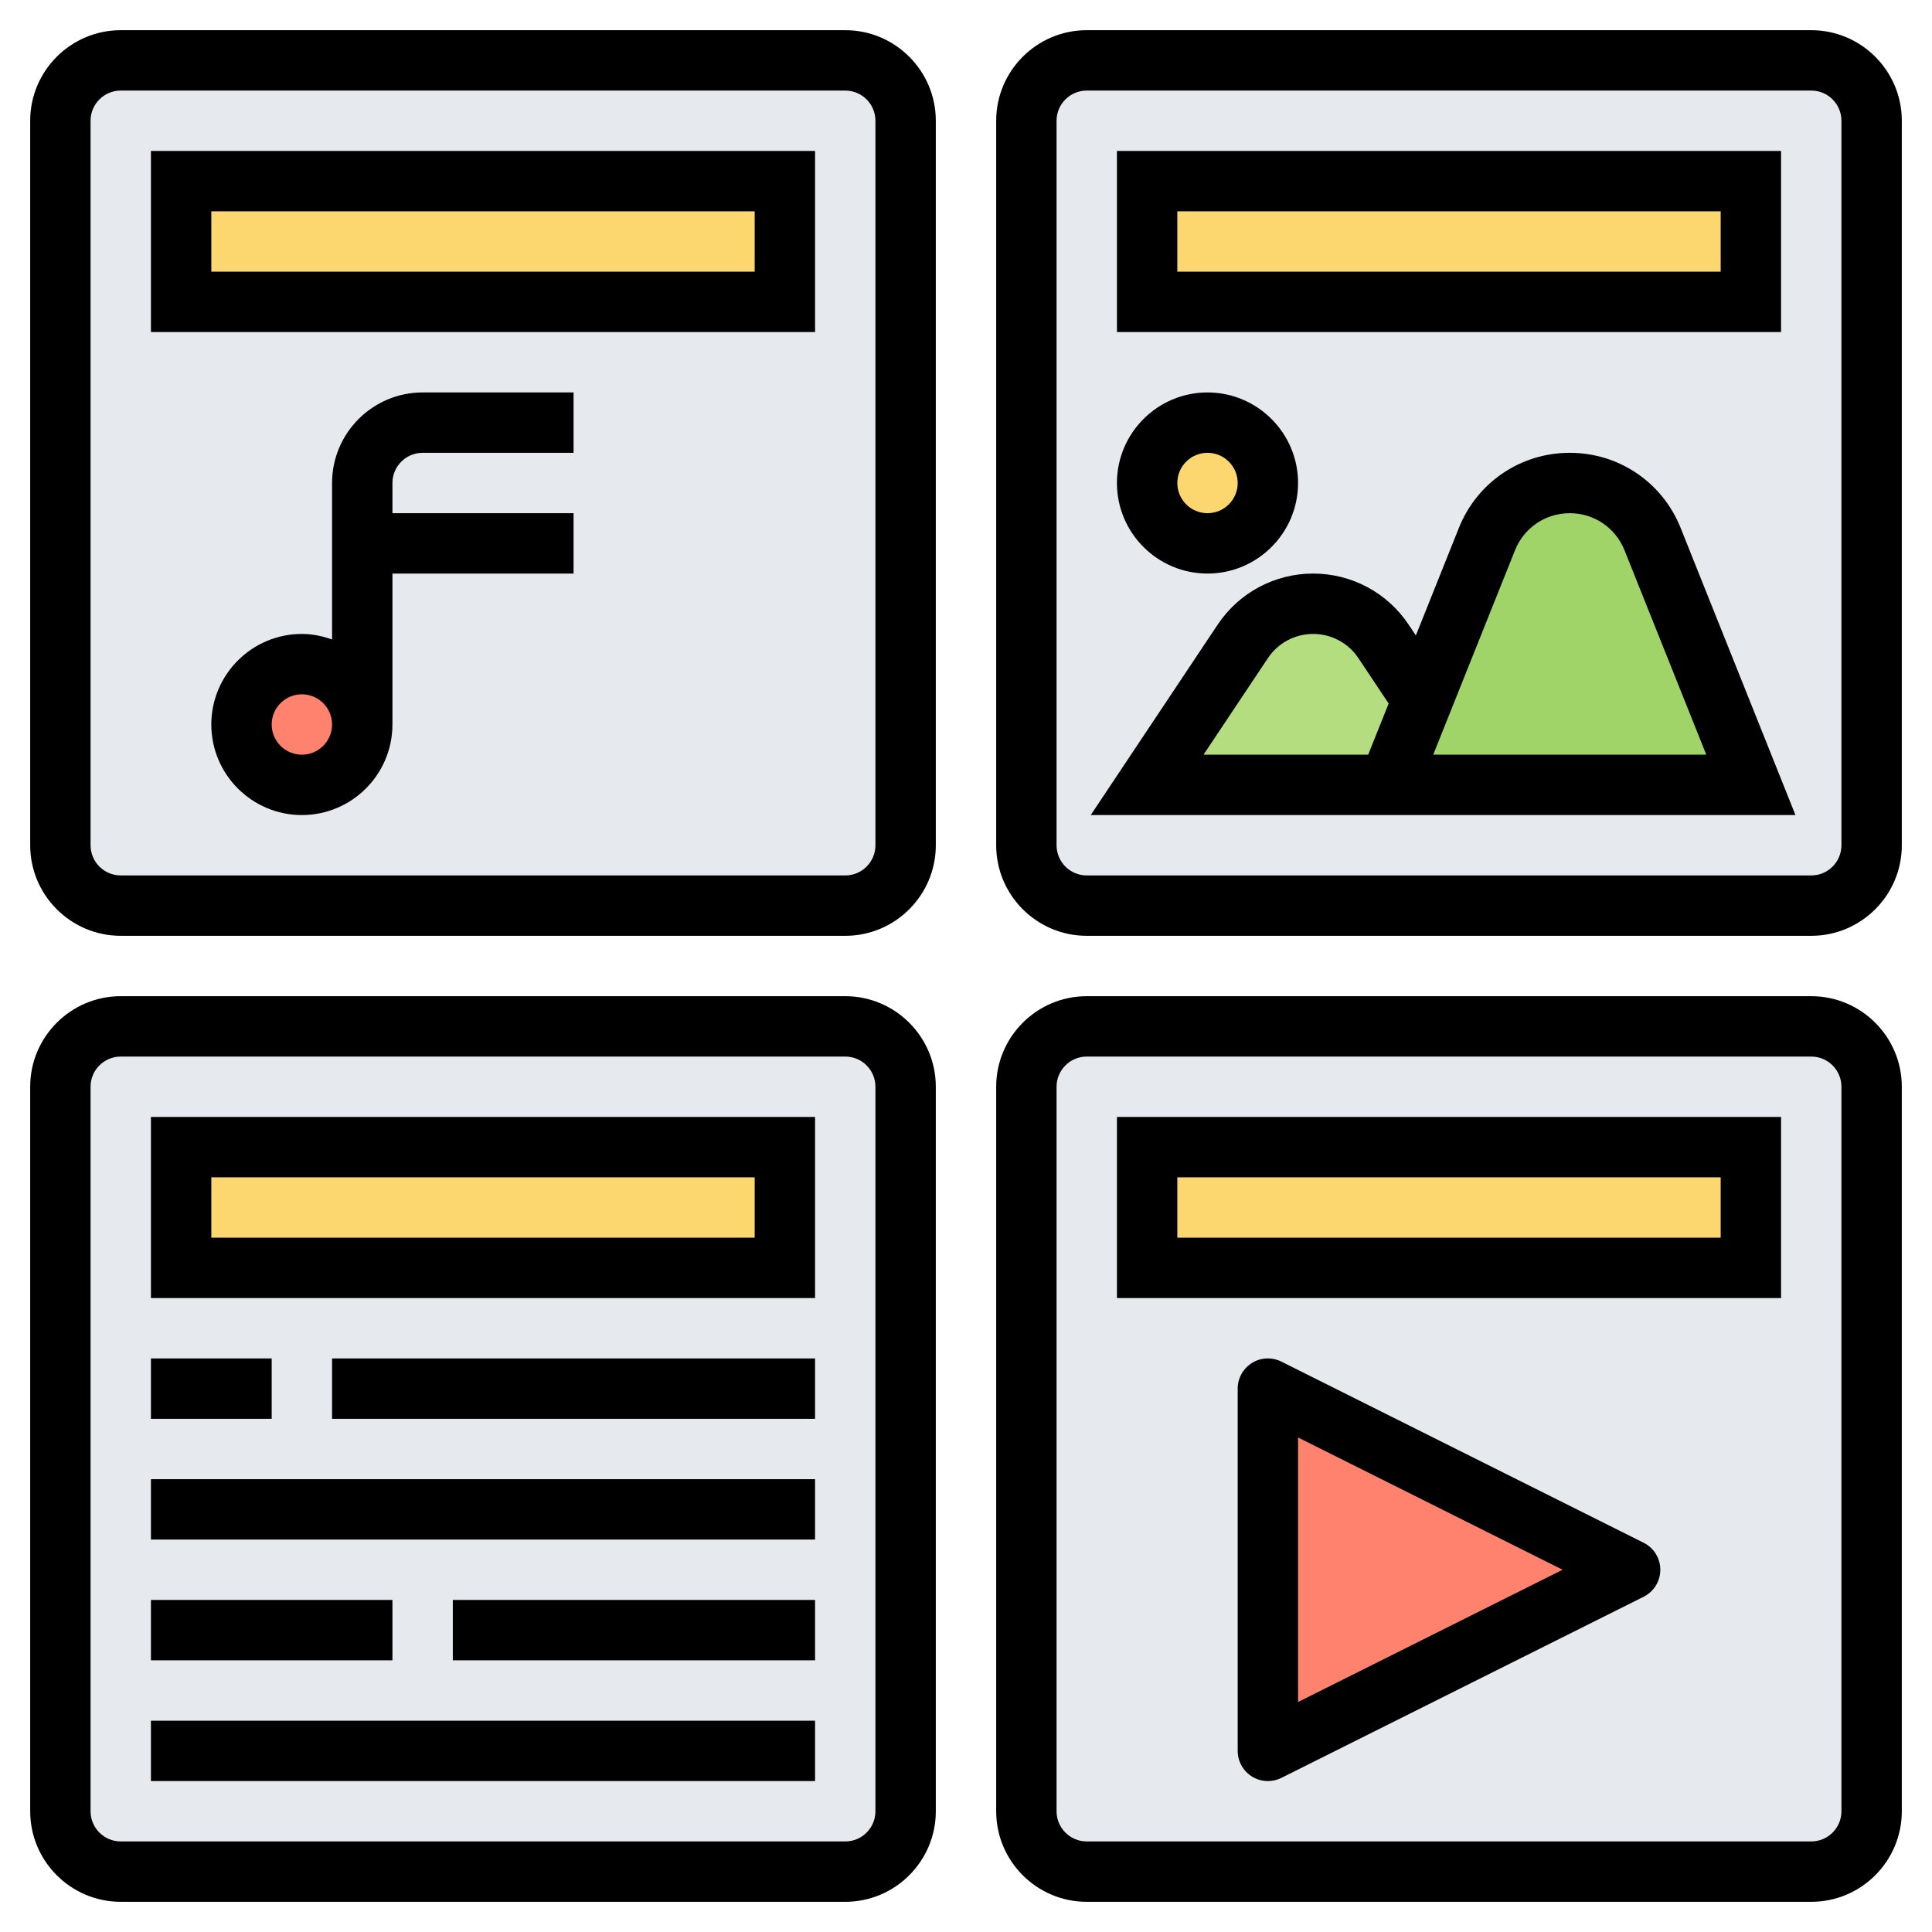
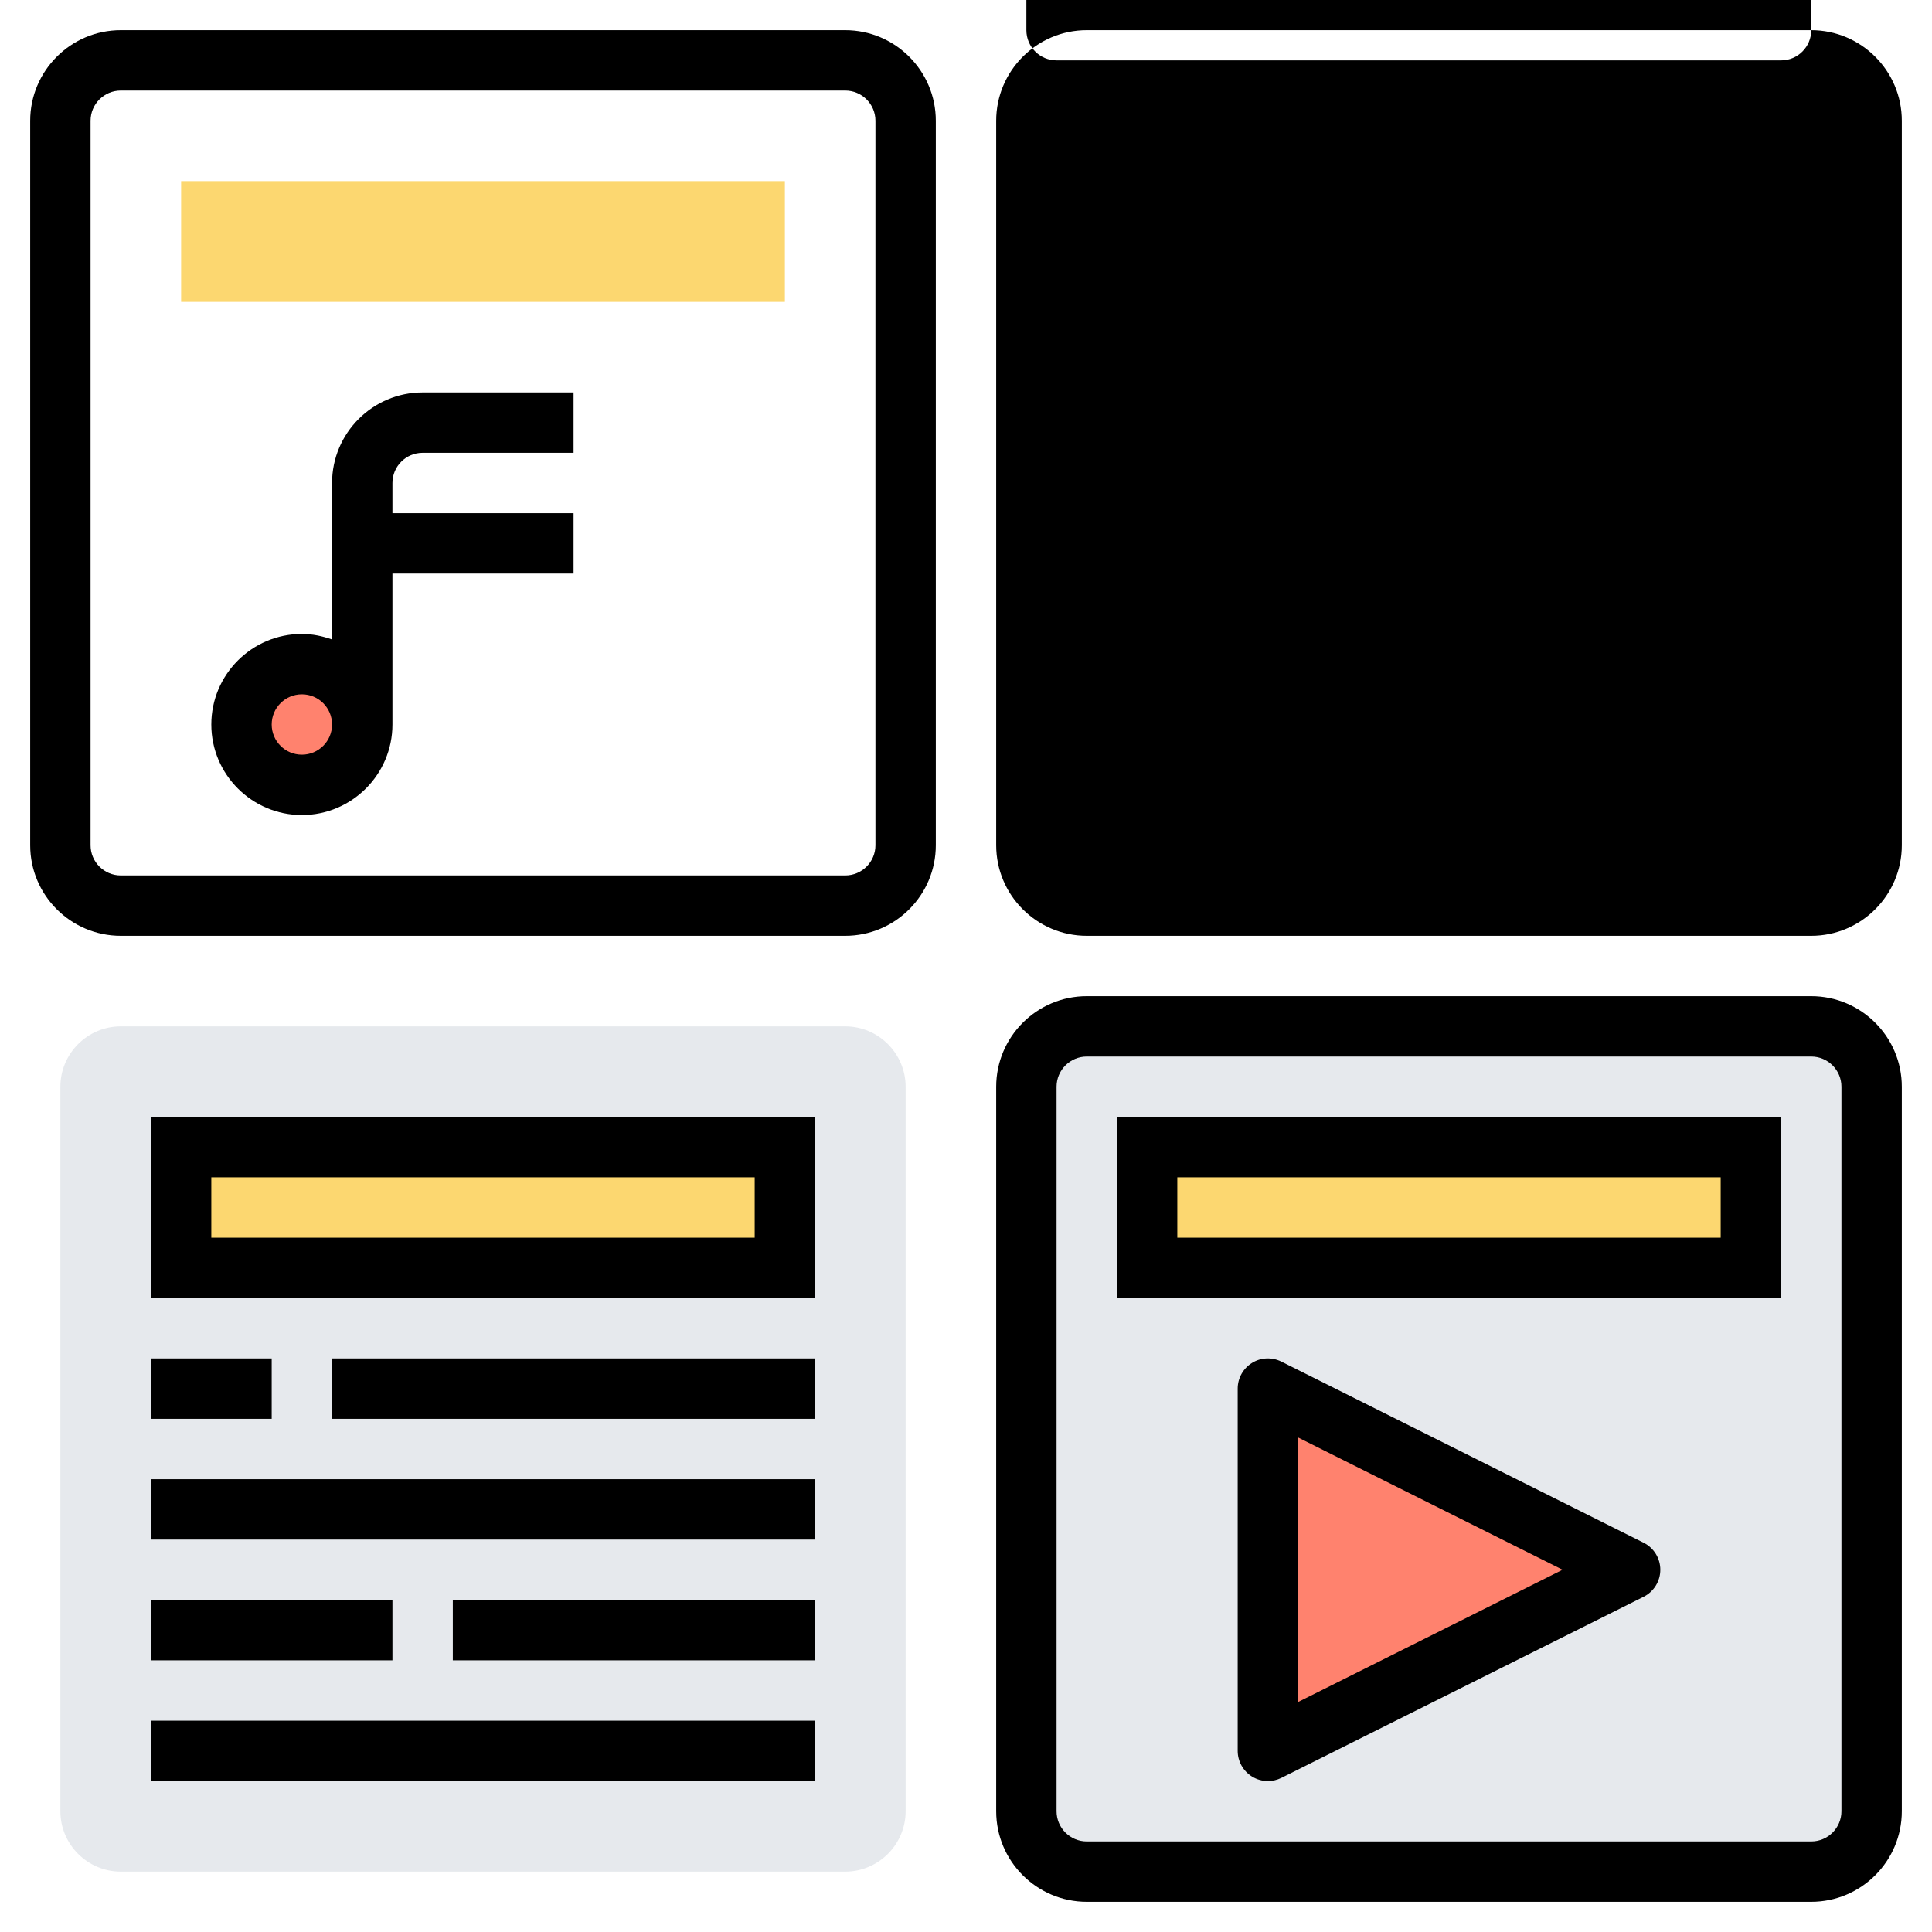
<svg xmlns="http://www.w3.org/2000/svg" version="1.1" width="512" height="512" x="0" y="0" viewBox="0 0 64 64" style="enable-background:new 0 0 512 512" xml:space="preserve">
  <g>
    <g>
      <g>
        <g>
-           <path d="m30 4v24c0 1.1-.9 2-2 2h-24c-1.1 0-2-.9-2-2v-24c0-1.1.9-2 2-2h24c1.1 0 2 .9 2 2z" fill="#E6E9ED" data-original="#e6e9ed" />
-         </g>
+           </g>
        <g>
-           <path d="m62 4v24c0 1.1-.9 2-2 2h-24c-1.1 0-2-.9-2-2v-24c0-1.1.9-2 2-2h24c1.1 0 2 .9 2 2z" fill="#E6E9ED" data-original="#e6e9ed" />
-         </g>
+           </g>
        <g>
          <path d="m30 36v24c0 1.1-.9 2-2 2h-24c-1.1 0-2-.9-2-2v-24c0-1.1.9-2 2-2h24c1.1 0 2 .9 2 2z" fill="#E6E9ED" data-original="#e6e9ed" />
        </g>
        <g>
          <path d="m62 36v24c0 1.1-.9 2-2 2h-24c-1.1 0-2-.9-2-2v-24c0-1.1.9-2 2-2h24c1.1 0 2 .9 2 2z" fill="#E6E9ED" data-original="#e6e9ed" />
        </g>
        <g>
          <path d="m6 6h20v4h-20z" fill="#FCD770" data-original="#fcd770" />
        </g>
        <g>
          <path d="m38 6h20v4h-20z" fill="#FCD770" data-original="#fcd770" />
        </g>
        <g>
          <path d="m38 38h20v4h-20z" fill="#FCD770" data-original="#fcd770" />
        </g>
        <g>
          <path d="m6 38h20v4h-20z" fill="#FCD770" data-original="#fcd770" />
        </g>
        <g>
          <path d="m54 52-12 6v-12z" fill="#FF826E" data-original="#ff826e" />
        </g>
        <g>
          <path d="m45.83 21.25 1.3 1.94-1.13 2.81h-8l3.17-4.75c.52-.78 1.39-1.25 2.33-1.25s1.81.47 2.33 1.25z" fill="#B4DD7F" data-original="#b4dd7f" />
        </g>
        <g>
          <path d="m47.13 23.19 2.13-5.33c.45-1.12 1.53-1.86 2.74-1.86s2.29.74 2.74 1.86l3.26 8.14h-12z" fill="#A0D468" data-original="#a0d468" />
        </g>
        <g>
          <circle cx="40" cy="16" fill="#FCD770" r="2" data-original="#fcd770" />
        </g>
        <g>
          <circle cx="10" cy="24" fill="#FF826E" r="2" data-original="#ff826e" />
        </g>
      </g>
      <g>
        <path d="m60 33h-24c-1.654 0-3 1.346-3 3v24c0 1.654 1.346 3 3 3h24c1.654 0 3-1.346 3-3v-24c0-1.654-1.346-3-3-3zm1 27c0 .552-.448 1-1 1h-24c-.552 0-1-.448-1-1v-24c0-.552.448-1 1-1h24c.552 0 1 .448 1 1z" fill="#000000" data-original="#000000" />
        <path d="m37 43h22v-6h-22zm2-4h18v2h-18z" fill="#000000" data-original="#000000" />
-         <path d="m60 1h-24c-1.654 0-3 1.346-3 3v24c0 1.654 1.346 3 3 3h24c1.654 0 3-1.346 3-3v-24c0-1.654-1.346-3-3-3zm1 27c0 .552-.448 1-1 1h-24c-.552 0-1-.448-1-1v-24c0-.552.448-1 1-1h24c.552 0 1 .448 1 1z" fill="#000000" data-original="#000000" />
-         <path d="m59 5h-22v6h22zm-2 4h-18v-2h18z" fill="#000000" data-original="#000000" />
-         <path d="m28 33h-24c-1.654 0-3 1.346-3 3v24c0 1.654 1.346 3 3 3h24c1.654 0 3-1.346 3-3v-24c0-1.654-1.346-3-3-3zm1 27c0 .552-.448 1-1 1h-24c-.552 0-1-.448-1-1v-24c0-.552.448-1 1-1h24c.552 0 1 .448 1 1z" fill="#000000" data-original="#000000" />
+         <path d="m60 1h-24c-1.654 0-3 1.346-3 3v24c0 1.654 1.346 3 3 3h24c1.654 0 3-1.346 3-3v-24c0-1.654-1.346-3-3-3zc0 .552-.448 1-1 1h-24c-.552 0-1-.448-1-1v-24c0-.552.448-1 1-1h24c.552 0 1 .448 1 1z" fill="#000000" data-original="#000000" />
        <path d="m5 43h22v-6h-22zm2-4h18v2h-18z" fill="#000000" data-original="#000000" />
        <path d="m28 1h-24c-1.654 0-3 1.346-3 3v24c0 1.654 1.346 3 3 3h24c1.654 0 3-1.346 3-3v-24c0-1.654-1.346-3-3-3zm1 27c0 .552-.448 1-1 1h-24c-.552 0-1-.448-1-1v-24c0-.552.448-1 1-1h24c.552 0 1 .448 1 1z" fill="#000000" data-original="#000000" />
-         <path d="m5 11h22v-6h-22zm2-4h18v2h-18z" fill="#000000" data-original="#000000" />
        <path d="m54.447 51.105-12-6c-.311-.154-.679-.14-.973.044-.294.183-.474.504-.474.851v12c0 .347.18.668.475.851.16.099.342.149.525.149.153 0 .306-.035.447-.105l12-6c.339-.17.553-.516.553-.895s-.214-.725-.553-.895zm-11.447 5.277v-8.764l8.764 4.382z" fill="#000000" data-original="#000000" />
        <path d="m11 16v5.184c-.314-.112-.648-.184-1-.184-1.654 0-3 1.346-3 3s1.346 3 3 3 3-1.346 3-3v-5h6v-2h-6v-1c0-.552.448-1 1-1h5v-2h-5c-1.654 0-3 1.346-3 3zm-1 9c-.552 0-1-.448-1-1s.448-1 1-1 1 .448 1 1-.448 1-1 1z" fill="#000000" data-original="#000000" />
        <path d="m40 19c1.654 0 3-1.346 3-3s-1.346-3-3-3-3 1.346-3 3 1.346 3 3 3zm0-4c.552 0 1 .448 1 1s-.448 1-1 1-1-.448-1-1 .448-1 1-1z" fill="#000000" data-original="#000000" />
        <path d="m52 15c-1.626 0-3.067.976-3.672 2.486l-1.426 3.564-.238-.357c-.707-1.06-1.89-1.693-3.164-1.693s-2.457.633-3.164 1.693l-4.204 6.307h23.345l-3.805-9.515c-.605-1.509-2.046-2.485-3.672-2.485zm-6.677 10h-5.455l2.132-3.197c.335-.503.896-.803 1.5-.803s1.165.3 1.5.803l1.001 1.502zm2.154 0 2.709-6.771c.298-.747 1.01-1.229 1.814-1.229s1.516.482 1.814 1.229l2.709 6.771z" fill="#000000" data-original="#000000" />
        <path d="m5 45h4v2h-4z" fill="#000000" data-original="#000000" />
        <path d="m11 45h16v2h-16z" fill="#000000" data-original="#000000" />
        <path d="m5 49h22v2h-22z" fill="#000000" data-original="#000000" />
        <path d="m5 53h8v2h-8z" fill="#000000" data-original="#000000" />
        <path d="m15 53h12v2h-12z" fill="#000000" data-original="#000000" />
        <path d="m5 57h22v2h-22z" fill="#000000" data-original="#000000" />
      </g>
    </g>
  </g>
</svg>